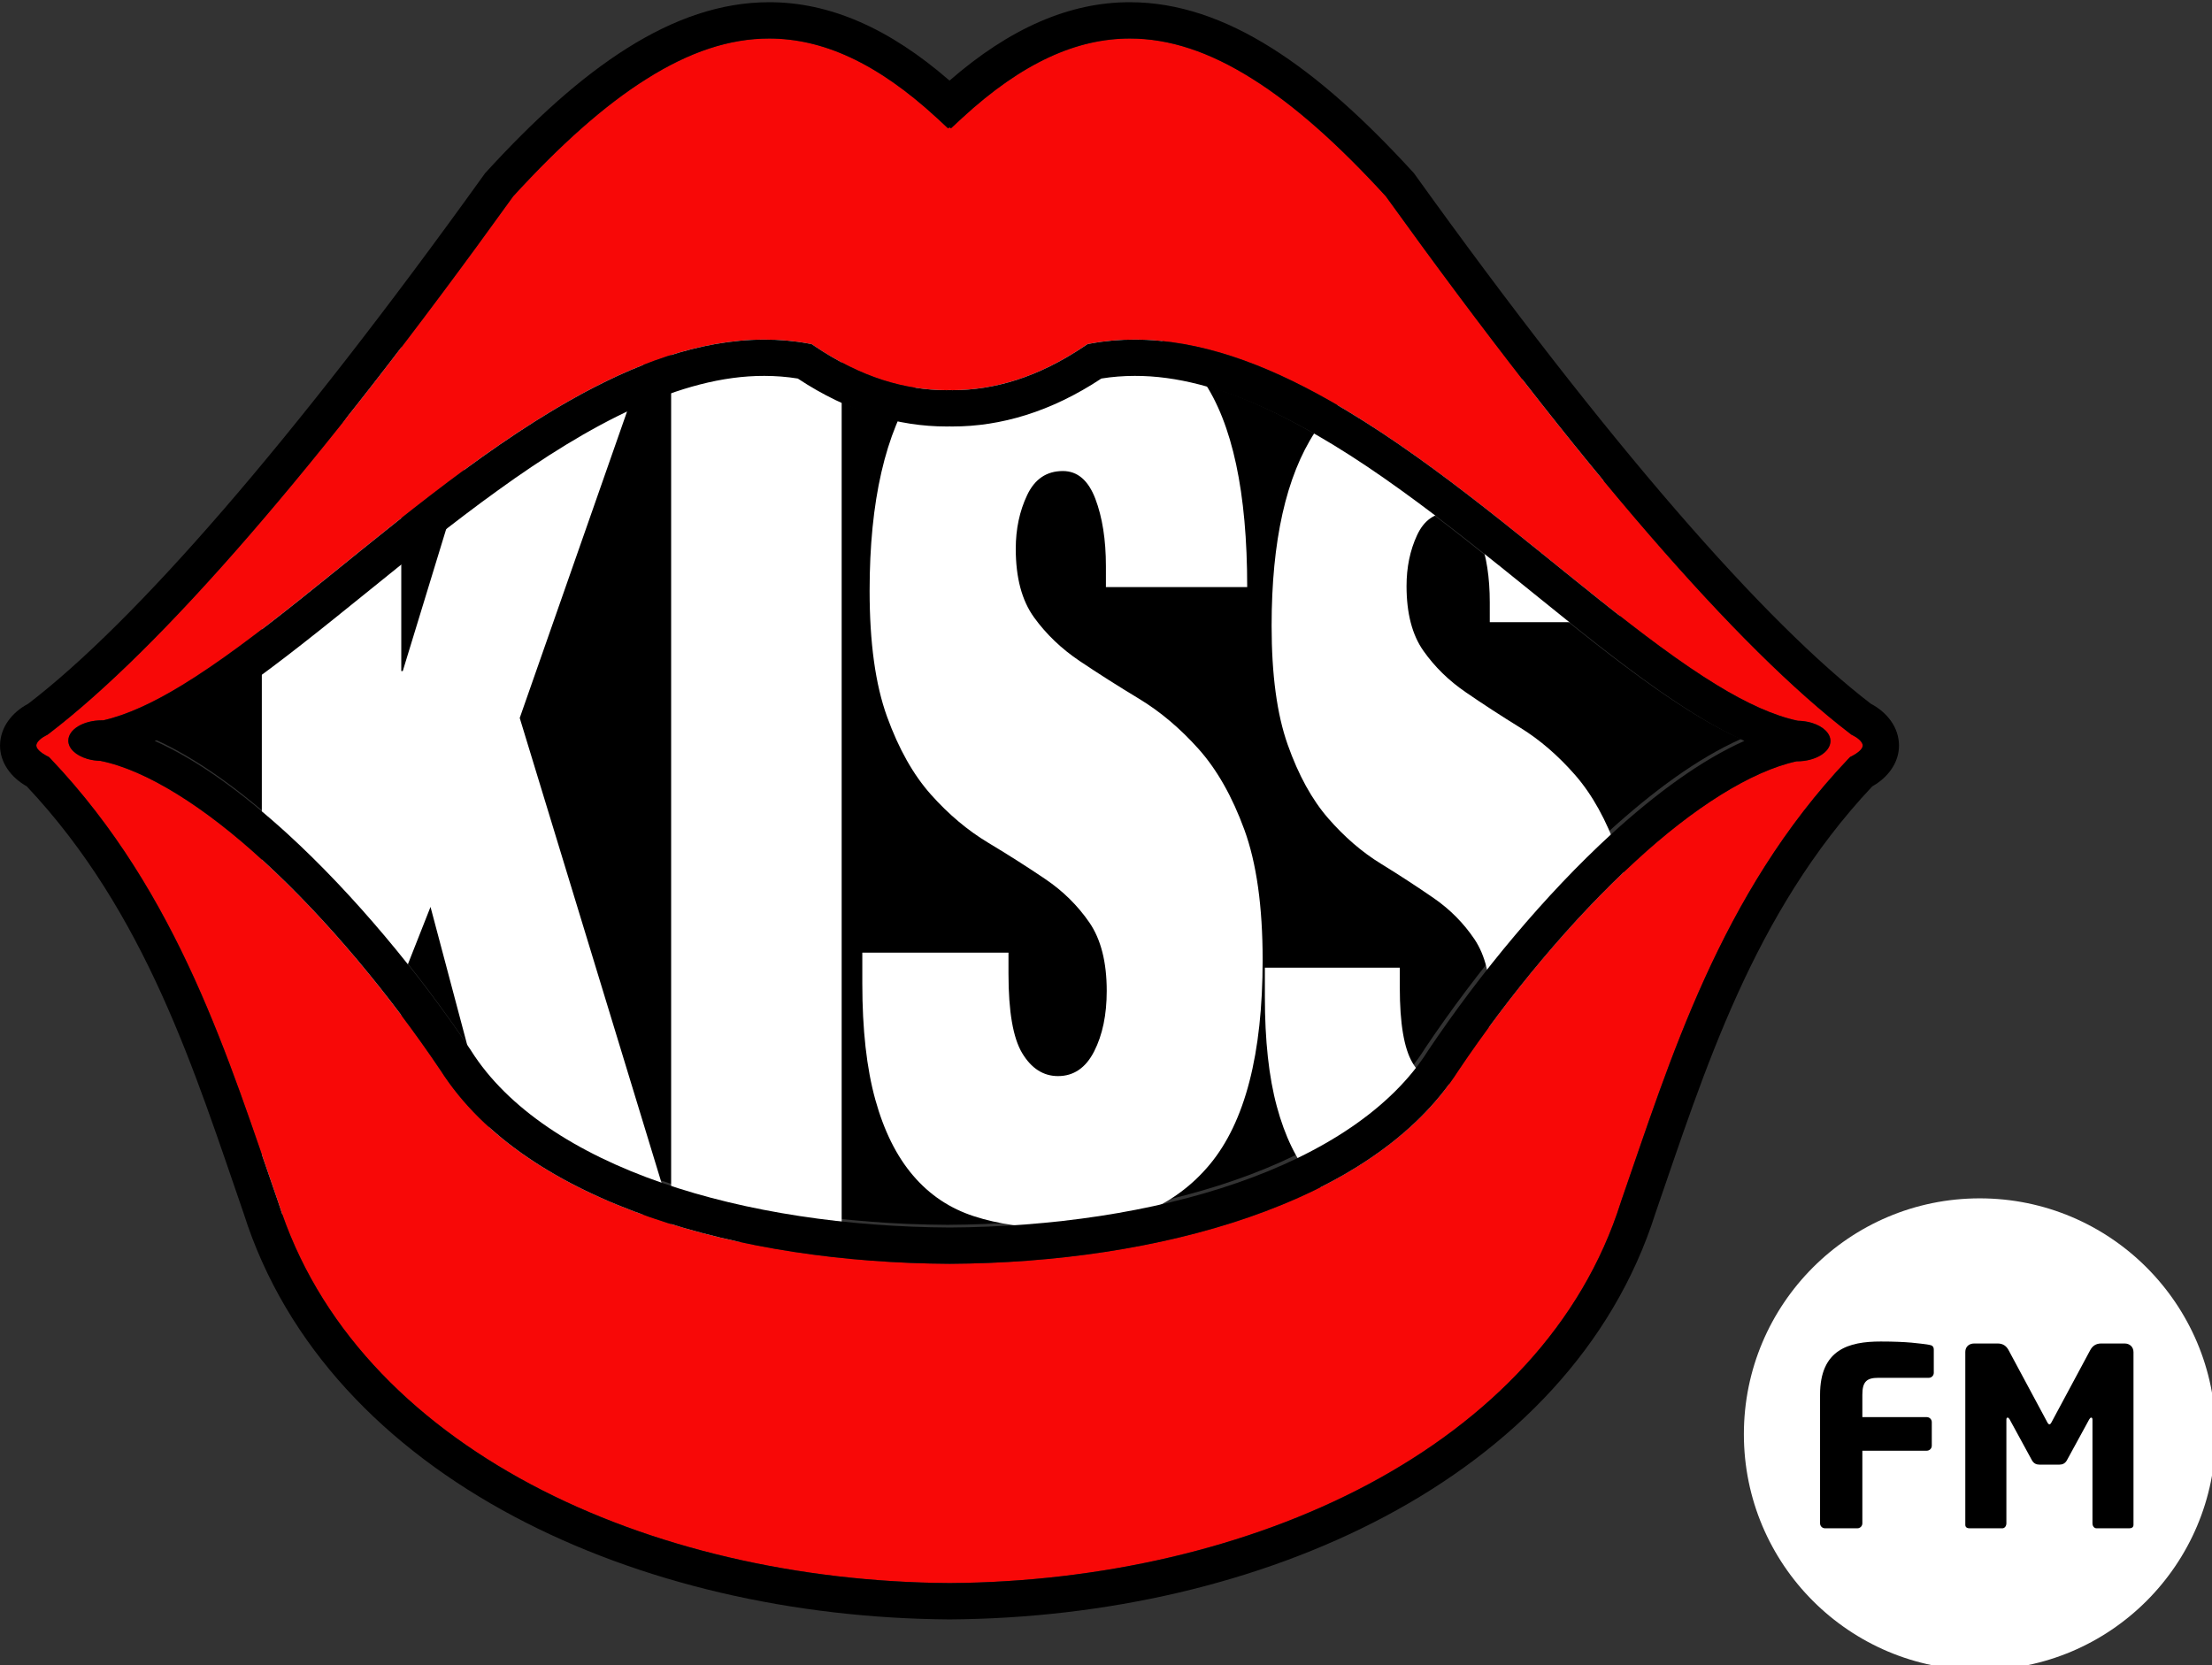
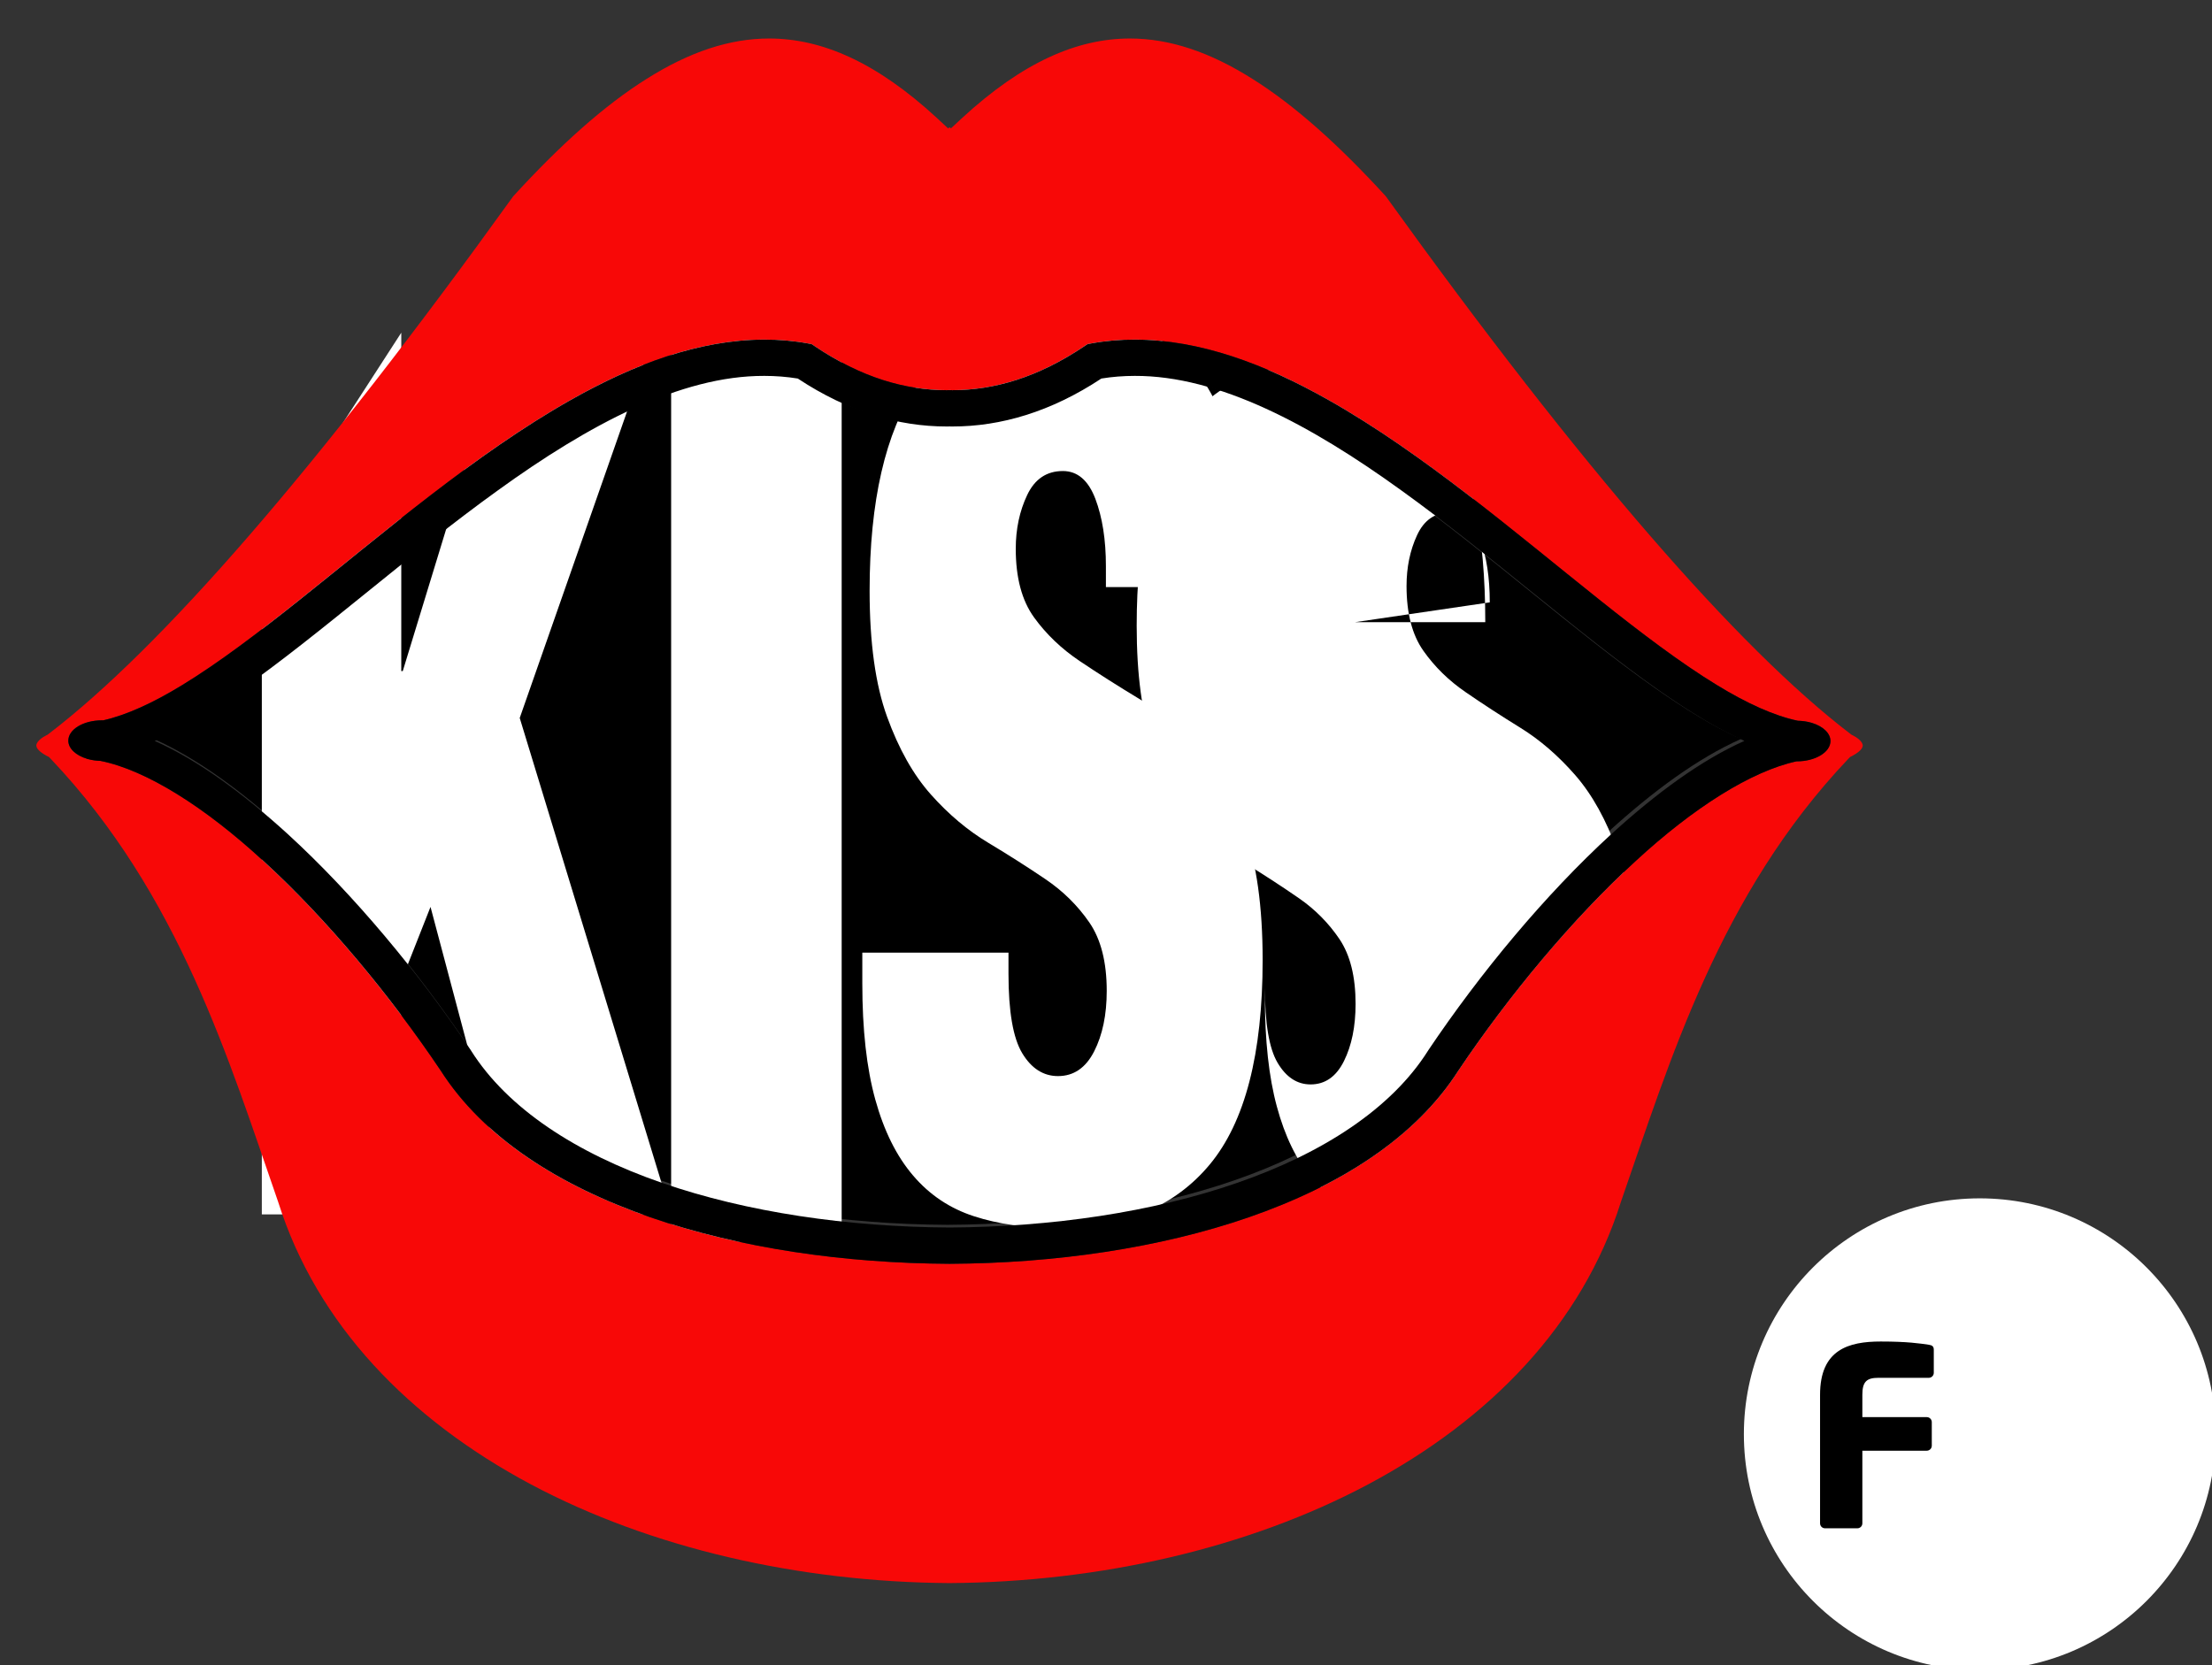
<svg xmlns="http://www.w3.org/2000/svg" xmlns:xlink="http://www.w3.org/1999/xlink" width="215.773mm" height="162.443mm" viewBox="0 0 215.773 162.443" version="1.1" id="svg8">
  <rect x="0" y="0" width="215.773" height="162.443" fill="#333333" stroke="none" />
  <defs id="defs2">
    <linearGradient id="linearGradient1100">
      <stop style="stop-color:#ff6600;stop-opacity:1;" offset="0" id="stop1096" />
      <stop style="stop-color:#ff6600;stop-opacity:0;" offset="1" id="stop1098" />
    </linearGradient>
    <filter style="color-interpolation-filters:sRGB" id="filter1065" x="-0.002" width="1.004" y="-0.01" height="1.02">
      <feGaussianBlur stdDeviation="0.024" id="feGaussianBlur1067" />
    </filter>
    <linearGradient xlink:href="#linearGradient1100" id="linearGradient1144" gradientUnits="userSpaceOnUse" x1="167.346" y1="60.292" x2="216.424" y2="60.116" />
    <filter style="color-interpolation-filters:sRGB" id="filter1065-3" x="-0.002" width="1.004" y="-0.01" height="1.02">
      <feGaussianBlur stdDeviation="0.024" id="feGaussianBlur1067-7" />
    </filter>
    <linearGradient id="linearGradient3625">
      <stop style="stop-color:#1b5079;stop-opacity:1" offset="0" id="stop3613" />
      <stop style="stop-color:#296088;stop-opacity:1" offset="0.276" id="stop3615" />
      <stop style="stop-color:#3b7ba1;stop-opacity:1" offset="0.427" id="stop3617" />
      <stop style="stop-color:#4188ab;stop-opacity:1" offset="0.525" id="stop3619" />
      <stop style="stop-color:#56a8c5;stop-opacity:1" offset="0.688" id="stop3621" />
      <stop style="stop-color:#67c2dc;stop-opacity:1" offset="1" id="stop3623" />
    </linearGradient>
    <linearGradient id="linearGradient3609">
      <stop style="stop-color:#91a9ca;stop-opacity:1" offset="0" id="stop3603" />
      <stop style="stop-color:#6677b4;stop-opacity:1" offset="0.378" id="stop3611" />
      <stop style="stop-color:#3a4cac;stop-opacity:1" offset="0.578" id="stop3605" />
      <stop style="stop-color:#39388f;stop-opacity:1" offset="1" id="stop3607" />
    </linearGradient>
    <linearGradient id="linearGradient3601">
      <stop style="stop-color:#a9d5ed;stop-opacity:1" offset="0" id="stop3597" />
      <stop style="stop-color:#0b71ae;stop-opacity:1" offset="1" id="stop3599" />
    </linearGradient>
    <linearGradient id="linearGradient2693">
      <stop style="stop-color:#83c4eb;stop-opacity:1" offset="0" id="stop2689" />
      <stop style="stop-color:#2895d3;stop-opacity:1" offset="0.485" id="stop2695" />
      <stop style="stop-color:#2a4f99;stop-opacity:1" offset="1" id="stop2691" />
    </linearGradient>
    <linearGradient id="linearGradient2687">
      <stop style="stop-color:#75211f;stop-opacity:1" offset="0" id="stop2675" />
      <stop style="stop-color:#ba2b29;stop-opacity:1" offset="0.276" id="stop2677" />
      <stop style="stop-color:#db2e2a;stop-opacity:1" offset="0.427" id="stop2679" />
      <stop style="stop-color:#e43c31;stop-opacity:1" offset="0.525" id="stop2681" />
      <stop style="stop-color:#e74234;stop-opacity:1" offset="0.688" id="stop2683" />
      <stop style="stop-color:#e84636;stop-opacity:1" offset="1" id="stop2685" />
    </linearGradient>
    <linearGradient x1="0" y1="0" x2="1" y2="0" gradientUnits="userSpaceOnUse" gradientTransform="matrix(-18.49,-51.235,50.802,-18.648,96.059,200.869)" spreadMethod="pad" id="linearGradient3239">
      <stop style="stop-opacity:1;stop-color:#eb4c3a" offset="0" id="stop3241" />
      <stop style="stop-opacity:1;stop-color:#df2e2a" offset="0.545" id="stop3243" />
      <stop style="stop-opacity:1;stop-color:#9e2b28" offset="0.837" id="stop3245" />
      <stop style="stop-opacity:1;stop-color:#802323" offset="1" id="stop3247" />
    </linearGradient>
    <linearGradient x1="0" y1="0" x2="1" y2="0" gradientUnits="userSpaceOnUse" gradientTransform="matrix(63.878,-64.422,63.878,64.422,16.485,153.595)" spreadMethod="pad" id="linearGradient3215">
      <stop style="stop-opacity:1;stop-color:#8dc8ec" offset="0" id="stop3217" />
      <stop style="stop-opacity:1;stop-color:#31a5e0" offset="0.376" id="stop3219" />
      <stop style="stop-opacity:1;stop-color:#258fcf" offset="0.579" id="stop3221" />
      <stop style="stop-opacity:1;stop-color:#2b4c96" offset="1" id="stop3223" />
    </linearGradient>
    <linearGradient x1="0" y1="0" x2="1" y2="0" gradientUnits="userSpaceOnUse" gradientTransform="matrix(72.28,0,0,72.897,31.038,169.971)" spreadMethod="pad" id="linearGradient3189">
      <stop style="stop-opacity:1;stop-color:#918f90" offset="0" id="stop3191" />
      <stop style="stop-opacity:1;stop-color:#c8c7c7" offset="0.332" id="stop3193" />
      <stop style="stop-opacity:1;stop-color:#e2e2e2" offset="0.523" id="stop3195" />
      <stop style="stop-opacity:1;stop-color:#c8c7c7" offset="0.693" id="stop3197" />
      <stop style="stop-opacity:1;stop-color:#918f90" offset="1" id="stop3199" />
    </linearGradient>
    <linearGradient x1="0" y1="0" x2="1" y2="0" gradientUnits="userSpaceOnUse" gradientTransform="matrix(37.917,-104.175,-104.175,-37.917,502.858,301.899)" spreadMethod="pad" id="linearGradient3263">
      <stop style="stop-opacity:1;stop-color:#f3dd25" offset="0" id="stop3265" />
      <stop style="stop-opacity:1;stop-color:#e98329" offset="0.584" id="stop3267" />
      <stop style="stop-opacity:1;stop-color:#e98329" offset="0.584" id="stop3269" />
      <stop style="stop-opacity:1;stop-color:#e85f2a" offset="1" id="stop3271" />
    </linearGradient>
    <linearGradient id="linearGradient1314">
      <stop style="stop-color:#e6e6cd;stop-opacity:1" offset="0" id="stop1310" />
      <stop style="stop-color:#d2783b;stop-opacity:1" offset="1" id="stop1312" />
    </linearGradient>
    <linearGradient id="linearGradient1308">
      <stop style="stop-color:#fe5000;stop-opacity:1" offset="0" id="stop1296" />
      <stop style="stop-color:#fc4e00;stop-opacity:1" offset="0.276" id="stop1298" />
      <stop style="stop-color:#f47c3c;stop-opacity:1" offset="0.427" id="stop1300" />
      <stop style="stop-color:#ef8a4d;stop-opacity:1" offset="0.525" id="stop1302" />
      <stop style="stop-color:#e7a975;stop-opacity:1" offset="0.688" id="stop1304" />
      <stop style="stop-color:#e4b786;stop-opacity:1" offset="1" id="stop1306" />
    </linearGradient>
    <linearGradient id="linearGradient1294">
      <stop style="stop-color:#fed74c;stop-opacity:1" offset="0" id="stop1290" />
      <stop style="stop-color:#ef8a02;stop-opacity:1" offset="1" id="stop1292" />
    </linearGradient>
    <linearGradient id="linearGradient941">
      <stop style="stop-color:#f4d229;stop-opacity:1" offset="0" id="stop937" />
      <stop style="stop-color:#f98007;stop-opacity:1" offset="1" id="stop939" />
    </linearGradient>
    <linearGradient id="linearGradient916">
      <stop style="stop-color:#cd0300;stop-opacity:1" offset="0" id="stop912" />
      <stop style="stop-color:#d10101;stop-opacity:1" offset="0.276" id="stop926" />
      <stop style="stop-color:#f63c06;stop-opacity:1" offset="0.427" id="stop924" />
      <stop style="stop-color:#fa5f04;stop-opacity:1" offset="0.525" id="stop920" />
      <stop style="stop-color:#fcab91;stop-opacity:1" offset="0.688" id="stop922" />
      <stop style="stop-color:#fbae90;stop-opacity:1" offset="1" id="stop914" />
    </linearGradient>
    <linearGradient id="linearGradient894">
      <stop style="stop-color:#f1c9c4;stop-opacity:1" offset="0" id="stop890" />
      <stop style="stop-color:#d83401;stop-opacity:1" offset="1" id="stop892" />
    </linearGradient>
    <linearGradient xlink:href="#linearGradient894" id="linearGradient896" x1="162.34" y1="128.999" x2="219.604" y2="68.603" gradientUnits="userSpaceOnUse" gradientTransform="translate(-127.59,5.536)" />
    <linearGradient xlink:href="#linearGradient916" id="linearGradient918" x1="124.165" y1="115.283" x2="163.343" y2="155.71" gradientUnits="userSpaceOnUse" gradientTransform="translate(-48.791,-4.942)" />
    <linearGradient xlink:href="#linearGradient941" id="linearGradient943" x1="152.135" y1="76.918" x2="153.458" y2="113.582" gradientUnits="userSpaceOnUse" gradientTransform="matrix(3.78,0,0,3.78,-454.286,-17.857)" />
    <linearGradient xlink:href="#linearGradient916" id="linearGradient943-0" x1="195.032" y1="113.534" x2="234.426" y2="155.493" gradientUnits="userSpaceOnUse" gradientTransform="translate(-120.285,-4.487)" />
    <linearGradient xlink:href="#linearGradient1314" id="linearGradient1038" gradientUnits="userSpaceOnUse" gradientTransform="matrix(0.55,0,0,0.53,-154.38,-95.686)" x1="162.34" y1="128.999" x2="219.604" y2="68.603" />
    <linearGradient xlink:href="#linearGradient941" id="linearGradient943-0-9" x1="152.135" y1="76.918" x2="153.458" y2="113.582" gradientUnits="userSpaceOnUse" gradientTransform="translate(-120.285,-4.487)" />
    <linearGradient xlink:href="#linearGradient1294" id="linearGradient1157" gradientUnits="userSpaceOnUse" gradientTransform="matrix(0.55,0,0,0.53,-150.312,-101.127)" x1="152.135" y1="76.918" x2="153.458" y2="113.582" />
    <linearGradient xlink:href="#linearGradient1308" id="linearGradient1166" x1="284.028" y1="410.534" x2="432.619" y2="570.73" gradientUnits="userSpaceOnUse" gradientTransform="matrix(0.146,0,0,0.14,-84.135,-98.747)" />
    <linearGradient xlink:href="#linearGradient2693" id="linearGradient1038-3" gradientUnits="userSpaceOnUse" gradientTransform="matrix(0.95,0,0,0.96,-70.779,-26.742)" x1="162.34" y1="128.999" x2="219.604" y2="68.603" />
    <linearGradient xlink:href="#linearGradient941" id="linearGradient1157-2" gradientUnits="userSpaceOnUse" gradientTransform="matrix(0.95,0,0,0.96,-63.756,-36.588)" x1="152.135" y1="76.918" x2="153.458" y2="113.582" />
    <linearGradient xlink:href="#linearGradient2687" id="linearGradient1166-7" x1="284.028" y1="410.534" x2="432.619" y2="570.73" gradientUnits="userSpaceOnUse" gradientTransform="matrix(0.251,0,0,0.254,50.516,-32.282)" />
    <linearGradient x1="0" y1="0" x2="1" y2="0" gradientUnits="userSpaceOnUse" gradientTransform="matrix(72.28,0,0,72.897,31.038,169.971)" spreadMethod="pad" id="linearGradient3189-3">
      <stop style="stop-opacity:1;stop-color:#918f90" offset="0" id="stop3191-5" />
      <stop style="stop-opacity:1;stop-color:#c8c7c7" offset="0.25" id="stop3193-2" />
      <stop style="stop-opacity:1;stop-color:#e2e2e2" offset="0.5" id="stop3195-1" />
      <stop style="stop-opacity:1;stop-color:#c8c7c7" offset="0.75" id="stop3197-8" />
      <stop style="stop-opacity:1;stop-color:#918f90" offset="1" id="stop3199-2" />
    </linearGradient>
    <linearGradient xlink:href="#linearGradient1314" id="linearGradient1038-6" gradientUnits="userSpaceOnUse" gradientTransform="matrix(0.676,0,0,0.639,-52.676,-42.583)" x1="162.34" y1="128.999" x2="219.604" y2="68.603" />
    <linearGradient xlink:href="#linearGradient1294" id="linearGradient1157-3" gradientUnits="userSpaceOnUse" gradientTransform="matrix(0.676,0,0,0.639,-47.674,-49.143)" x1="152.135" y1="76.918" x2="153.458" y2="113.582" />
    <linearGradient xlink:href="#linearGradient1308" id="linearGradient1166-8" x1="284.028" y1="410.534" x2="432.619" y2="570.73" gradientUnits="userSpaceOnUse" gradientTransform="matrix(0.179,0,0,0.169,33.693,-46.274)" />
    <linearGradient xlink:href="#linearGradient3609" id="linearGradient1038-3-5" gradientUnits="userSpaceOnUse" gradientTransform="matrix(0.648,0,0,0.606,263.557,815.929)" x1="162.34" y1="128.999" x2="219.604" y2="68.603" />
    <linearGradient xlink:href="#linearGradient3601" id="linearGradient1157-2-71" gradientUnits="userSpaceOnUse" gradientTransform="matrix(0.648,0,0,0.606,268.345,809.708)" x1="152.135" y1="76.918" x2="153.458" y2="113.582" />
    <linearGradient xlink:href="#linearGradient3189-3" id="linearGradient3647" gradientUnits="userSpaceOnUse" x1="64.987" y1="-11.117" x2="176.018" y2="54.276" gradientTransform="matrix(0.829,0,0,0.823,59.383,96.358)" />
    <linearGradient xlink:href="#linearGradient3189-3" id="linearGradient3649" gradientUnits="userSpaceOnUse" x1="64.987" y1="-11.117" x2="176.018" y2="54.276" gradientTransform="matrix(0.834,0,0,0.823,55.168,96.358)" />
    <linearGradient id="linearGradient1363">
      <stop style="stop-color:#a3a3a2;stop-opacity:1" offset="0" id="stop1357" />
      <stop style="stop-color:#d8d8d8;stop-opacity:1" offset="1" id="stop1359" />
    </linearGradient>
    <linearGradient id="linearGradient1201">
      <stop style="stop-color:#a3a3a2;stop-opacity:1" offset="0" id="stop1197" />
      <stop style="stop-color:#d8d8d8;stop-opacity:1" offset="0.509" id="stop1205" />
      <stop style="stop-color:#9e9e9d;stop-opacity:1" offset="1" id="stop1199" />
    </linearGradient>
    <linearGradient xlink:href="#linearGradient1363" id="linearGradient1217" x1="109.856" y1="6.918" x2="122.5" y2="26.486" gradientUnits="userSpaceOnUse" gradientTransform="matrix(0.904,0,0,0.66,108.186,115.454)" />
    <linearGradient xlink:href="#linearGradient1201" id="linearGradient1281" x1="-1.587" y1="6.61" x2="54.513" y2="39.294" gradientUnits="userSpaceOnUse" />
    <linearGradient xlink:href="#linearGradient3625-5" id="linearGradient3565" gradientUnits="userSpaceOnUse" gradientTransform="matrix(0.265,0,0,0.263,196.552,11.702)" x1="284.028" y1="410.534" x2="432.619" y2="570.73" />
    <linearGradient id="linearGradient3625-5">
      <stop style="stop-color:#1f4a7b;stop-opacity:1" offset="0" id="stop3613-7" />
      <stop style="stop-color:#115f8e;stop-opacity:1" offset="0.276" id="stop3615-4" />
      <stop style="stop-color:#027aa8;stop-opacity:1" offset="0.427" id="stop3617-6" />
      <stop style="stop-color:#249cc6;stop-opacity:1" offset="0.605" id="stop3619-8" />
      <stop style="stop-color:#56a8c5;stop-opacity:1" offset="0.688" id="stop3621-0" />
      <stop style="stop-color:#67c2dc;stop-opacity:1" offset="1" id="stop3623-5" />
    </linearGradient>
    <linearGradient xlink:href="#linearGradient3609" id="linearGradient1038-3-5-8" gradientUnits="userSpaceOnUse" gradientTransform="matrix(1,0,0,0.994,68.86,17.443)" x1="162.34" y1="128.999" x2="219.604" y2="68.603" />
    <linearGradient xlink:href="#linearGradient3601" id="linearGradient1157-2-71-0" gradientUnits="userSpaceOnUse" gradientTransform="matrix(1,0,0,0.994,76.254,7.24)" x1="152.135" y1="76.918" x2="153.458" y2="113.582" />
    <linearGradient xlink:href="#linearGradient3189-3" id="linearGradient3595" x1="287.465" y1="-12.67" x2="350.791" y2="64.059" gradientUnits="userSpaceOnUse" gradientTransform="matrix(0.601,0,0,0.794,149.022,101.601)" />
    <linearGradient xlink:href="#linearGradient3189-3" id="linearGradient3961" gradientUnits="userSpaceOnUse" gradientTransform="matrix(0.829,0,0,0.823,88.941,103.239)" x1="64.987" y1="-11.117" x2="176.018" y2="54.276" />
    <linearGradient xlink:href="#linearGradient3189-3" id="linearGradient3963" gradientUnits="userSpaceOnUse" gradientTransform="matrix(0.834,0,0,0.823,84.726,103.239)" x1="64.987" y1="-11.117" x2="176.018" y2="54.276" />
    <filter style="color-interpolation-filters:sRGB" id="filter1065-1" x="-0.002" width="1.004" y="-0.01" height="1.02">
      <feGaussianBlur stdDeviation="0.024" id="feGaussianBlur1067-4" />
    </filter>
    <filter style="color-interpolation-filters:sRGB" id="filter1065-3-6" x="-0.002" width="1.004" y="-0.01" height="1.02">
      <feGaussianBlur stdDeviation="0.024" id="feGaussianBlur1067-7-1" />
    </filter>
    <filter style="color-interpolation-filters:sRGB" id="filter1065-6" x="-0.002" width="1.004" y="-0.01" height="1.02">
      <feGaussianBlur stdDeviation="0.024" id="feGaussianBlur1067-1" />
    </filter>
    <filter style="color-interpolation-filters:sRGB" id="filter1065-3-5" x="-0.002" width="1.004" y="-0.01" height="1.02">
      <feGaussianBlur stdDeviation="0.024" id="feGaussianBlur1067-7-4" />
    </filter>
    <linearGradient xlink:href="#linearGradient3625" id="linearGradient3565-3" gradientUnits="userSpaceOnUse" gradientTransform="matrix(0.171,0,0,0.16,346.237,812.428)" x1="284.028" y1="410.534" x2="432.619" y2="570.73" />
    <linearGradient xlink:href="#linearGradient3189-3" id="linearGradient3595-1" x1="287.465" y1="-12.67" x2="350.791" y2="64.059" gradientUnits="userSpaceOnUse" gradientTransform="matrix(0.494,0,0,0.423,282.525,866.378)" />
    <linearGradient xlink:href="#linearGradient2693" id="linearGradient1038-3-7" gradientUnits="userSpaceOnUse" gradientTransform="matrix(1.229,0,0,1.215,5.691,-133.958)" x1="162.34" y1="128.999" x2="219.604" y2="68.603" />
    <linearGradient xlink:href="#linearGradient941" id="linearGradient1157-2-0" gradientUnits="userSpaceOnUse" gradientTransform="matrix(1.229,0,0,1.215,14.777,-146.43)" x1="152.135" y1="76.918" x2="153.458" y2="113.582" />
    <linearGradient xlink:href="#linearGradient2687" id="linearGradient1166-7-6" x1="284.028" y1="410.534" x2="432.619" y2="570.73" gradientUnits="userSpaceOnUse" gradientTransform="matrix(0.325,0,0,0.322,162.61,-140.976)" />
    <linearGradient xlink:href="#linearGradient3609" id="linearGradient1038-3-5-3" gradientUnits="userSpaceOnUse" gradientTransform="matrix(1.306,0,0,1.236,0.785,-135.447)" x1="162.34" y1="128.999" x2="219.604" y2="68.603" />
    <linearGradient xlink:href="#linearGradient3601" id="linearGradient1157-2-71-2" gradientUnits="userSpaceOnUse" gradientTransform="matrix(1.306,0,0,1.236,10.444,-148.129)" x1="152.135" y1="76.918" x2="153.458" y2="113.582" />
    <linearGradient xlink:href="#linearGradient3189-3" id="linearGradient1066" gradientUnits="userSpaceOnUse" x1="64.987" y1="-11.117" x2="183.578" y2="53.142" gradientTransform="translate(36.85,-30.285)" />
    <linearGradient xlink:href="#linearGradient3189-3" id="linearGradient1068" gradientUnits="userSpaceOnUse" x1="64.987" y1="-11.117" x2="183.578" y2="53.142" gradientTransform="translate(29.744,-30.285)" />
    <style id="style10">.cls-1{fill:#eb2227;}.cls-2{fill:#0a4a7b;}</style>
    <style id="style10-2">.cls-1{fill:#eb2227;}.cls-2{fill:#0a4a7b;}</style>
    <linearGradient id="linearGradient1449">
      <stop style="stop-color:#004eff;stop-opacity:1" offset="0" id="stop1445" />
      <stop style="stop-color:#4719bc;stop-opacity:1" offset="1" id="stop1447" />
    </linearGradient>
    <linearGradient id="linearGradient1441">
      <stop style="stop-color:#ffd474;stop-opacity:1" offset="0" id="stop1437" />
      <stop style="stop-color:#d47e00;stop-opacity:1" offset="1" id="stop1439" />
    </linearGradient>
    <linearGradient id="linearGradient1433">
      <stop style="stop-color:#ff2136;stop-opacity:1" offset="0" id="stop1429" />
      <stop style="stop-color:#bb3400;stop-opacity:1" offset="1" id="stop1431" />
    </linearGradient>
    <filter style="color-interpolation-filters:sRGB" id="filter1065-10" x="-0.002" width="1.004" y="-0.01" height="1.02">
      <feGaussianBlur stdDeviation="0.024" id="feGaussianBlur1067-5" />
    </filter>
    <filter style="color-interpolation-filters:sRGB" id="filter1065-3-0" x="-0.002" width="1.004" y="-0.01" height="1.02">
      <feGaussianBlur stdDeviation="0.024" id="feGaussianBlur1067-7-5" />
    </filter>
    <filter style="color-interpolation-filters:sRGB" id="filter1065-1-4" x="-0.002" width="1.004" y="-0.01" height="1.02">
      <feGaussianBlur stdDeviation="0.024" id="feGaussianBlur1067-4-4" />
    </filter>
    <filter style="color-interpolation-filters:sRGB" id="filter1065-3-6-3" x="-0.002" width="1.004" y="-0.01" height="1.02">
      <feGaussianBlur stdDeviation="0.024" id="feGaussianBlur1067-7-1-8" />
    </filter>
    <filter style="color-interpolation-filters:sRGB" id="filter1065-6-1" x="-0.002" width="1.004" y="-0.01" height="1.02">
      <feGaussianBlur stdDeviation="0.024" id="feGaussianBlur1067-1-2" />
    </filter>
    <filter style="color-interpolation-filters:sRGB" id="filter1065-3-5-6" x="-0.002" width="1.004" y="-0.01" height="1.02">
      <feGaussianBlur stdDeviation="0.024" id="feGaussianBlur1067-7-4-5" />
    </filter>
    <linearGradient xlink:href="#linearGradient1433" id="linearGradient1435" x1="1672.813" y1="848.528" x2="1410.173" y2="1327.341" gradientUnits="userSpaceOnUse" />
    <linearGradient xlink:href="#linearGradient1441" id="linearGradient1443" x1="1565.736" y1="737.411" x2="874.792" y2="1565.736" gradientUnits="userSpaceOnUse" />
    <linearGradient xlink:href="#linearGradient1449" id="linearGradient1451" x1="1555.635" y1="624.274" x2="975.807" y2="1198.041" gradientUnits="userSpaceOnUse" />
    <filter style="color-interpolation-filters:sRGB" id="filter1602" x="-0.547" width="2.095" y="-0.547" height="2.095">
      <feGaussianBlur stdDeviation="37.589" id="feGaussianBlur1604" />
    </filter>
    <linearGradient id="linearGradient1815-2">
      <stop style="stop-color:#999999;stop-opacity:1" offset="0" id="stop1811-8" />
      <stop style="stop-color:#e6e6e6;stop-opacity:1" offset="0.435" id="stop1819-5" />
      <stop style="stop-color:#999999;stop-opacity:1" offset="1" id="stop1813-5" />
    </linearGradient>
    <linearGradient xlink:href="#linearGradient1815-2" id="linearGradient2268" x1="-605.601" y1="349.698" x2="-282.893" y2="363.305" gradientUnits="userSpaceOnUse" gradientTransform="translate(-55.171,76.069)" />
    <filter style="color-interpolation-filters:sRGB" id="filter2152">
      <feColorMatrix values="5.921 0 0 -1.813 -2.46 0 5.921 0 -1.813 -2.46 0 0 5.921 -1.813 -2.46 0 0 0 1 0" id="feColorMatrix2150" />
    </filter>
    <filter style="color-interpolation-filters:sRGB" id="filter1065-4" x="-0.002" width="1.004" y="-0.01" height="1.02">
      <feGaussianBlur stdDeviation="0.024" id="feGaussianBlur1067-6" />
    </filter>
    <filter style="color-interpolation-filters:sRGB" id="filter1065-3-2" x="-0.002" width="1.004" y="-0.01" height="1.02">
      <feGaussianBlur stdDeviation="0.024" id="feGaussianBlur1067-7-6" />
    </filter>
    <filter style="color-interpolation-filters:sRGB" id="filter1065-1-8" x="-0.002" width="1.004" y="-0.01" height="1.02">
      <feGaussianBlur stdDeviation="0.024" id="feGaussianBlur1067-4-45" />
    </filter>
    <filter style="color-interpolation-filters:sRGB" id="filter1065-3-6-1" x="-0.002" width="1.004" y="-0.01" height="1.02">
      <feGaussianBlur stdDeviation="0.024" id="feGaussianBlur1067-7-1-5" />
    </filter>
    <filter style="color-interpolation-filters:sRGB" id="filter1065-6-9" x="-0.002" width="1.004" y="-0.01" height="1.02">
      <feGaussianBlur stdDeviation="0.024" id="feGaussianBlur1067-1-9" />
    </filter>
    <filter style="color-interpolation-filters:sRGB" id="filter1065-3-5-0" x="-0.002" width="1.004" y="-0.01" height="1.02">
      <feGaussianBlur stdDeviation="0.024" id="feGaussianBlur1067-7-4-8" />
    </filter>
    <style id="style10-5">.cls-1{fill:#eb2227;}.cls-2{fill:#0a4a7b;}</style>
    <style id="style10-2-1">.cls-1{fill:#eb2227;}.cls-2{fill:#0a4a7b;}</style>
    <filter style="color-interpolation-filters:sRGB" id="filter1065-10-9" x="-0.002" width="1.004" y="-0.01" height="1.02">
      <feGaussianBlur stdDeviation="0.024" id="feGaussianBlur1067-5-1" />
    </filter>
    <filter style="color-interpolation-filters:sRGB" id="filter1065-3-0-6" x="-0.002" width="1.004" y="-0.01" height="1.02">
      <feGaussianBlur stdDeviation="0.024" id="feGaussianBlur1067-7-5-0" />
    </filter>
    <filter style="color-interpolation-filters:sRGB" id="filter1065-1-4-4" x="-0.002" width="1.004" y="-0.01" height="1.02">
      <feGaussianBlur stdDeviation="0.024" id="feGaussianBlur1067-4-4-8" />
    </filter>
    <filter style="color-interpolation-filters:sRGB" id="filter1065-3-6-3-3" x="-0.002" width="1.004" y="-0.01" height="1.02">
      <feGaussianBlur stdDeviation="0.024" id="feGaussianBlur1067-7-1-8-2" />
    </filter>
    <filter style="color-interpolation-filters:sRGB" id="filter1065-6-1-8" x="-0.002" width="1.004" y="-0.01" height="1.02">
      <feGaussianBlur stdDeviation="0.024" id="feGaussianBlur1067-1-2-3" />
    </filter>
    <filter style="color-interpolation-filters:sRGB" id="filter1065-3-5-6-2" x="-0.002" width="1.004" y="-0.01" height="1.02">
      <feGaussianBlur stdDeviation="0.024" id="feGaussianBlur1067-7-4-5-1" />
    </filter>
    <filter style="color-interpolation-filters:sRGB" id="filter1602-7" x="-0.547" width="2.095" y="-0.547" height="2.095">
      <feGaussianBlur stdDeviation="37.589" id="feGaussianBlur1604-9" />
    </filter>
    <filter style="color-interpolation-filters:sRGB" id="filter2152-4">
      <feColorMatrix values="5.921 0 0 -1.813 -2.46 0 5.921 0 -1.813 -2.46 0 0 5.921 -1.813 -2.46 0 0 0 1 0" id="feColorMatrix2150-7" />
    </filter>
    <linearGradient id="linearGradient971">
      <stop style="stop-color:#ffffff;stop-opacity:0;" offset="0" id="stop973" />
      <stop id="stop975" offset="0.735" style="stop-color:#ffffff;stop-opacity:0;" />
      <stop style="stop-color:#ffffff;stop-opacity:0.076;" offset="0.952" id="stop977" />
      <stop style="stop-color:#ffffff;stop-opacity:0.992;" offset="1" id="stop979" />
    </linearGradient>
    <linearGradient id="linearGradient963">
      <stop style="stop-color:#000000;stop-opacity:1;" offset="0" id="stop965" />
      <stop style="stop-color:#000000;stop-opacity:0;" offset="1" id="stop967" />
    </linearGradient>
    <linearGradient id="linearGradient927">
      <stop id="stop929" offset="0" style="stop-color:#ffffff;stop-opacity:0;" />
      <stop style="stop-color:#ffffff;stop-opacity:0;" offset="0.735" id="stop931" />
      <stop id="stop933" offset="0.918" style="stop-color:#ffffff;stop-opacity:0.076;" />
      <stop id="stop935" offset="1" style="stop-color:#ffffff;stop-opacity:0.992;" />
    </linearGradient>
    <linearGradient id="linearGradient865">
      <stop style="stop-color:#ffffff;stop-opacity:0;" offset="0" id="stop867" />
      <stop id="stop907" offset="0.5" style="stop-color:#ffffff;stop-opacity:0;" />
      <stop style="stop-color:#ffffff;stop-opacity:0.076;" offset="0.75" id="stop909" />
      <stop style="stop-color:#ffffff;stop-opacity:0.992;" offset="1" id="stop869" />
    </linearGradient>
    <radialGradient xlink:href="#linearGradient865" id="radialGradient881" cx="-140.5" cy="123.5" fx="-140.5" fy="123.5" r="229" gradientUnits="userSpaceOnUse" />
    <radialGradient xlink:href="#linearGradient927" id="radialGradient939" gradientUnits="userSpaceOnUse" cx="-135.5" cy="185.5" fx="-135.5" fy="185.5" r="149" />
    <polygon id="path-1" points="320,0 0,0 0,320 320,320 " />
    <mask id="mask-2" fill="#ffffff">
      <use xlink:href="#path-1" id="use2739" x="0" y="0" width="100%" height="100%" />
    </mask>
  </defs>
  <g id="layer1" transform="translate(332.686,-794.573)">
    <g id="Clip-6" style="fill:none;fill-rule:evenodd;stroke:none;stroke-width:1" transform="matrix(0.82,0,0,0.82,-371.246,745.348)" />
    <g id="g2890" transform="matrix(3.101,0,0,3.101,698.915,-1669.258)">
      <path d="m -288.688,809.899 c -2.83,-2.044 -5.725,-3.599 -8.361,-3.589 -0.354,0 -0.704,0.027 -1.049,0.083 -1.583,1.046 -3.163,1.507 -4.679,1.506 -0.03,0 -0.059,-0.001 -0.088,-0.001 -0.03,0 -0.059,0.001 -0.088,0.001 -1.516,10e-4 -3.097,-0.46 -4.679,-1.506 -0.346,-0.056 -0.696,-0.083 -1.05,-0.083 -2.636,-0.01 -5.53,1.545 -8.361,3.589 -2.834,2.039 -5.595,4.531 -8.095,6.284 -0.931,0.65 -1.824,1.205 -2.691,1.593 1.37,0.61 2.778,1.652 4.174,2.922 2.091,1.914 4.126,4.372 5.757,6.799 l 0.004,0.008 0.004,0.006 c 1.142,1.808 3.291,3.214 5.999,4.15 2.655,0.92 5.828,1.384 9.026,1.4 3.196,-0.016 6.37,-0.479 9.026,-1.4 2.707,-0.936 4.856,-2.342 5.998,-4.15 l 0.004,-0.006 0.004,-0.008 c 1.631,-2.427 3.667,-4.885 5.757,-6.799 1.396,-1.27 2.804,-2.312 4.174,-2.922 -0.868,-0.388 -1.761,-0.943 -2.691,-1.593 -2.501,-1.753 -5.261,-4.245 -8.095,-6.284" id="Fill-1" fill="#000000" style="fill-rule:evenodd;stroke:none;stroke-width:0.265" />
      <polygon id="Fill-3" fill="#ffffff" points="94.628,99.235 94.628,139.401 94.806,139.401 107.084,99.235 124.704,99.235 108.689,144.972 126.662,203.907 107.798,203.907 98.099,167.4 94.628,176.197 94.628,203.907 78.075,203.907 78.075,124.815 " style="fill-rule:evenodd;stroke:none;stroke-width:1" transform="matrix(0.265,0,0,0.265,-345.121,778.698)" />
      <polygon id="Fill-5" fill="#ffffff" mask="url(#mask-2)" points="146.905,207.171 146.905,99.235 126.662,99.235 126.662,207.171 " style="fill-rule:evenodd;stroke:none;stroke-width:1" transform="matrix(0.265,0,0,0.265,-345.121,778.698)" />
      <path d="m 178.271,126.942 c 0,-3.127 -0.42,-5.792 -1.253,-7.992 -0.837,-2.197 -2.122,-3.295 -3.857,-3.295 -1.927,0 -3.341,0.952 -4.24,2.86 -0.901,1.901 -1.351,4.029 -1.351,6.373 0,3.424 0.722,6.137 2.17,8.14 1.446,2 3.26,3.738 5.447,5.203 2.181,1.464 4.529,2.956 7.034,4.469 2.509,1.52 4.852,3.497 7.038,5.938 2.184,2.443 4.001,5.642 5.447,9.599 1.447,3.961 2.169,9.116 2.169,15.468 0,11.142 -2.09,19.229 -6.266,24.261 -4.177,5.035 -10.218,7.552 -18.122,7.552 -3.729,0 -7.023,-0.463 -9.877,-1.393 -2.863,-0.929 -5.275,-2.537 -7.233,-4.84 -1.961,-2.294 -3.452,-5.297 -4.482,-9.015 -1.027,-3.713 -1.54,-8.304 -1.54,-13.778 v -3.664 h 17.351 v 2.493 c 0,4.497 0.543,7.648 1.635,9.454 1.093,1.808 2.509,2.711 4.243,2.711 1.865,0 3.292,-0.976 4.29,-2.931 0.995,-1.951 1.494,-4.347 1.494,-7.186 0,-3.416 -0.691,-6.129 -2.072,-8.134 -1.384,-2.004 -3.117,-3.716 -5.206,-5.128 -2.088,-1.416 -4.354,-2.861 -6.796,-4.327 -2.445,-1.468 -4.707,-3.374 -6.795,-5.718 -2.09,-2.347 -3.825,-5.424 -5.206,-9.238 -1.383,-3.809 -2.072,-8.797 -2.072,-14.95 0,-10.651 1.863,-18.767 5.592,-24.336 3.722,-5.573 9.381,-8.356 16.964,-8.356 7.837,0 13.509,2.566 17.012,7.698 3.502,5.13 5.253,13.316 5.253,24.555 h -16.771 z" id="Fill-7" fill="#ffffff" mask="url(#mask-2)" style="fill-rule:evenodd;stroke:none;stroke-width:1" transform="matrix(0.265,0,0,0.265,-345.121,778.698)" />
-       <path d="m 223.837,131.247 c 0,-2.956 -0.39,-5.476 -1.159,-7.551 -0.773,-2.08 -1.959,-3.117 -3.56,-3.117 -1.78,0 -3.086,0.899 -3.917,2.703 -0.831,1.797 -1.244,3.807 -1.244,6.027 0,3.23 0.666,5.797 2.001,7.688 1.334,1.896 3.01,3.538 5.029,4.92 2.015,1.386 4.182,2.795 6.496,4.226 2.314,1.431 4.478,3.302 6.495,5.609 2.018,2.312 3.693,5.334 5.03,9.077 1.334,3.744 2.002,8.615 2.002,14.619 0,10.53 -1.93,18.178 -5.784,22.936 -3.857,4.754 -9.435,7.134 -16.731,7.134 -3.443,0 -6.482,-0.438 -9.12,-1.315 -2.64,-0.877 -4.866,-2.402 -6.674,-4.575 -1.811,-2.173 -3.191,-5.009 -4.138,-8.525 -0.953,-3.507 -1.423,-7.846 -1.423,-13.023 v -3.461 h 16.016 v 2.357 c 0,4.249 0.501,7.228 1.512,8.935 1.011,1.708 2.315,2.564 3.914,2.564 1.722,0 3.042,-0.921 3.961,-2.772 0.919,-1.845 1.38,-4.107 1.38,-6.793 0,-3.23 -0.638,-5.791 -1.913,-7.688 -1.278,-1.892 -2.876,-3.512 -4.803,-4.847 -1.933,-1.336 -4.021,-2.704 -6.275,-4.09 -2.257,-1.383 -4.347,-3.186 -6.273,-5.401 -1.933,-2.221 -3.531,-5.132 -4.806,-8.732 -1.28,-3.602 -1.913,-8.317 -1.913,-14.132 0,-10.071 1.72,-17.737 5.161,-23.003 3.439,-5.267 8.66,-7.897 15.661,-7.897 7.238,0 12.473,2.421 15.706,7.273 3.233,4.851 4.851,12.589 4.851,23.209 h -15.482 z" id="Fill-8" fill="#ffffff" mask="url(#mask-2)" style="fill-rule:evenodd;stroke:none;stroke-width:1" transform="matrix(0.265,0,0,0.265,-345.121,778.698)" />
+       <path d="m 223.837,131.247 c 0,-2.956 -0.39,-5.476 -1.159,-7.551 -0.773,-2.08 -1.959,-3.117 -3.56,-3.117 -1.78,0 -3.086,0.899 -3.917,2.703 -0.831,1.797 -1.244,3.807 -1.244,6.027 0,3.23 0.666,5.797 2.001,7.688 1.334,1.896 3.01,3.538 5.029,4.92 2.015,1.386 4.182,2.795 6.496,4.226 2.314,1.431 4.478,3.302 6.495,5.609 2.018,2.312 3.693,5.334 5.03,9.077 1.334,3.744 2.002,8.615 2.002,14.619 0,10.53 -1.93,18.178 -5.784,22.936 -3.857,4.754 -9.435,7.134 -16.731,7.134 -3.443,0 -6.482,-0.438 -9.12,-1.315 -2.64,-0.877 -4.866,-2.402 -6.674,-4.575 -1.811,-2.173 -3.191,-5.009 -4.138,-8.525 -0.953,-3.507 -1.423,-7.846 -1.423,-13.023 v -3.461 v 2.357 c 0,4.249 0.501,7.228 1.512,8.935 1.011,1.708 2.315,2.564 3.914,2.564 1.722,0 3.042,-0.921 3.961,-2.772 0.919,-1.845 1.38,-4.107 1.38,-6.793 0,-3.23 -0.638,-5.791 -1.913,-7.688 -1.278,-1.892 -2.876,-3.512 -4.803,-4.847 -1.933,-1.336 -4.021,-2.704 -6.275,-4.09 -2.257,-1.383 -4.347,-3.186 -6.273,-5.401 -1.933,-2.221 -3.531,-5.132 -4.806,-8.732 -1.28,-3.602 -1.913,-8.317 -1.913,-14.132 0,-10.071 1.72,-17.737 5.161,-23.003 3.439,-5.267 8.66,-7.897 15.661,-7.897 7.238,0 12.473,2.421 15.706,7.273 3.233,4.851 4.851,12.589 4.851,23.209 h -15.482 z" id="Fill-8" fill="#ffffff" mask="url(#mask-2)" style="fill-rule:evenodd;stroke:none;stroke-width:1" transform="matrix(0.265,0,0,0.265,-345.121,778.698)" />
      <path d="m 260.274,150.12 c -0.004,0 -0.009,-0.004 -0.011,-0.004 -5.434,1.174 -12.313,5.567 -19.071,11.799 -7.565,6.925 -15.092,16.001 -21.074,24.904 -5.125,8.02 -14.114,13.693 -24.892,17.427 -10.608,3.671 -23.021,5.46 -35.517,5.523 -12.499,-0.063 -24.91,-1.852 -35.523,-5.523 -10.776,-3.734 -19.765,-9.407 -24.89,-17.427 -5.983,-8.903 -13.506,-17.979 -21.071,-24.904 -6.866,-6.328 -13.853,-10.763 -19.325,-11.852 -0.519,-0.014 -1.01,-0.089 -1.458,-0.212 -0.036,-0.003 -0.078,-0.008 -0.115,-0.012 v -0.022 c -1.32,-0.393 -2.227,-1.21 -2.227,-2.157 0,-1.331 1.789,-2.411 3.997,-2.411 0.048,0 0.096,0.003 0.144,0.003 2.741,-0.615 5.928,-2.072 9.388,-4.193 4.29,-2.616 9.003,-6.188 13.963,-10.145 9.936,-7.916 20.875,-17.337 32.15,-23.701 7.509,-4.243 15.22,-7.15 22.98,-7.162 1.729,0 3.455,0.14 5.17,0.454 l 0.444,0.084 0.375,0.252 c 5.524,3.713 10.702,5.207 15.664,5.216 0.111,0 0.22,-0.013 0.334,-0.015 0.109,0.002 0.219,0.015 0.334,0.015 4.962,-0.009 10.138,-1.503 15.66,-5.216 l 0.376,-0.252 0.444,-0.084 c 1.717,-0.314 3.439,-0.454 5.168,-0.454 7.761,0.012 15.474,2.919 22.982,7.162 11.275,6.364 22.211,15.785 32.149,23.701 4.961,3.957 9.673,7.529 13.965,10.145 3.555,2.178 6.821,3.657 9.611,4.241 0.584,0.012 1.139,0.097 1.631,0.242 0.012,0.002 0.025,0.004 0.037,0.004 v 0.008 c 1.306,0.399 2.208,1.212 2.208,2.153 0,1.332 -1.792,2.413 -4,2.413 m 6.684,-3.068 -0.182,-0.091 -0.164,-0.125 c -13.283,-10.16 -31.844,-31.45 -55.115,-63.798 -5.543,-6.065 -10.806,-10.79 -15.835,-13.938 -5.057,-3.193 -9.832,-4.792 -14.548,-4.792 -6.266,0.006 -12.739,2.817 -19.938,9.461 l -1.299,1.205 -0.168,-0.122 -0.174,0.122 -1.297,-1.205 c -7.2,-6.644 -13.669,-9.455 -19.94,-9.461 -4.713,0 -9.488,1.599 -14.545,4.792 -5.028,3.148 -10.291,7.873 -15.836,13.938 -23.267,32.348 -41.831,53.638 -55.114,63.798 l -0.166,0.125 -0.178,0.091 c -1.028,0.531 -1.156,1.044 -1.151,1.193 0.007,0.131 0.044,0.57 1.17,1.19 l 0.325,0.166 0.252,0.261 c 15.244,16.077 21.141,35.836 26.958,52.559 l 0.004,0.017 0.015,0.042 c 4.596,14.505 15.53,25.776 29.994,33.482 14.23,7.573 31.83,11.598 49.683,11.714 17.851,-0.116 35.449,-4.141 49.678,-11.714 14.467,-7.706 25.403,-18.977 29.998,-33.482 l 0.011,-0.042 0.006,-0.017 c 5.818,-16.723 11.713,-36.482 26.956,-52.559 l 0.254,-0.261 0.322,-0.166 c 1.13,-0.62 1.164,-1.059 1.174,-1.19 0.004,-0.149 -0.121,-0.662 -1.15,-1.193" id="Fill-9" fill="#f80807" mask="url(#mask-2)" style="fill-rule:evenodd;stroke:none;stroke-width:1" transform="matrix(0.265,0,0,0.265,-345.121,778.698)" />
-       <path d="m 266.935,149.435 -0.322,0.166 -0.254,0.261 c -15.243,16.077 -21.138,35.835 -26.956,52.558 l -0.006,0.018 -0.011,0.042 c -4.596,14.505 -15.531,25.775 -29.998,33.481 -14.229,7.574 -31.827,11.599 -49.679,11.714 -17.852,-0.115 -35.452,-4.14 -49.682,-11.714 -14.464,-7.706 -25.399,-18.976 -29.994,-33.481 l -0.015,-0.042 -0.004,-0.018 c -5.817,-16.723 -11.714,-36.481 -26.958,-52.558 l -0.252,-0.261 -0.325,-0.166 c -1.126,-0.621 -1.163,-1.059 -1.17,-1.191 -0.005,-0.149 0.123,-0.661 1.15,-1.192 l 0.179,-0.092 0.166,-0.125 c 13.282,-10.159 31.847,-31.45 55.113,-63.797 5.545,-6.066 10.809,-10.79 15.837,-13.938 5.057,-3.193 9.831,-4.792 14.545,-4.792 6.271,0.005 12.74,2.817 19.94,9.461 l 1.297,1.205 0.173,-0.122 0.168,0.122 1.3,-1.205 c 7.198,-6.644 13.672,-9.456 19.938,-9.461 4.716,0 9.491,1.599 14.548,4.792 5.029,3.148 10.292,7.872 15.834,13.938 23.272,32.347 41.833,53.638 55.116,63.797 l 0.164,0.125 0.181,0.092 c 1.03,0.531 1.155,1.043 1.151,1.192 -0.01,0.132 -0.044,0.57 -1.174,1.191 m 2.144,-6.149 c -12.595,-9.648 -31.106,-30.776 -54.156,-62.869 l -0.071,-0.105 -0.082,-0.089 c -5.747,-6.284 -11.273,-11.298 -16.813,-14.781 -5.526,-3.483 -11.126,-5.445 -16.842,-5.443 -7.158,-0.007 -14.248,3.076 -21.406,9.305 -7.16,-6.229 -14.252,-9.312 -21.41,-9.305 -5.713,-0.002 -11.312,1.96 -16.838,5.443 -5.544,3.483 -11.069,8.497 -16.815,14.781 l -0.08,0.089 -0.073,0.105 c -23.048,32.093 -41.56,53.221 -54.155,62.869 -1.91,1.008 -3.326,2.793 -3.338,4.958 -0.003,2.019 1.293,3.787 3.17,4.843 14.205,15.094 19.952,33.926 25.748,50.693 5.012,15.82 16.898,27.907 32.083,35.98 14.981,7.967 33.215,12.105 51.708,12.229 18.491,-0.124 36.727,-4.262 51.705,-12.229 15.185,-8.073 27.07,-20.16 32.084,-35.98 5.797,-16.767 11.541,-35.599 25.748,-50.693 1.876,-1.056 3.172,-2.824 3.169,-4.843 -0.007,-2.165 -1.423,-3.95 -3.336,-4.958" id="Fill-10" fill="#000000" mask="url(#mask-2)" style="fill-rule:evenodd;stroke:none;stroke-width:1" transform="matrix(0.265,0,0,0.265,-345.121,778.698)" />
      <path d="m 238.288,158.737 c -7.899,7.234 -15.593,16.524 -21.758,25.696 l -0.014,0.031 -0.018,0.023 c -4.316,6.834 -12.438,12.148 -22.672,15.684 -10.035,3.479 -22.029,5.23 -34.112,5.291 -12.083,-0.061 -24.077,-1.812 -34.114,-5.291 -10.233,-3.536 -18.353,-8.85 -22.673,-15.684 l -0.015,-0.023 -0.016,-0.031 c -6.166,-9.172 -13.86,-18.462 -21.758,-25.696 -5.278,-4.799 -10.598,-8.737 -15.775,-11.043 3.279,-1.467 6.653,-3.563 10.17,-6.02 9.45,-6.626 19.884,-16.044 30.597,-23.75 10.694,-7.726 21.633,-13.602 31.599,-13.564 1.336,0 2.657,0.102 3.966,0.314 5.982,3.953 11.955,5.697 17.683,5.692 0.113,0 0.224,-0.005 0.336,-0.005 0.112,0 0.22,0.005 0.332,0.005 5.728,0.005 11.707,-1.739 17.684,-5.692 1.309,-0.212 2.631,-0.314 3.966,-0.314 9.966,-0.038 20.904,5.838 31.601,13.564 10.711,7.706 21.147,17.124 30.595,23.75 3.516,2.457 6.891,4.553 10.169,6.02 -5.175,2.306 -10.495,6.244 -15.773,11.043 m 23.786,-13.183 v -0.008 c -0.013,0 -0.026,-0.001 -0.039,-0.003 -0.496,-0.145 -1.044,-0.231 -1.629,-0.243 -2.793,-0.584 -6.058,-2.063 -9.614,-4.241 -4.292,-2.616 -9.003,-6.188 -13.963,-10.144 -9.936,-7.916 -20.875,-17.338 -32.151,-23.702 -7.508,-4.243 -15.223,-7.15 -22.982,-7.162 -1.724,0 -3.451,0.14 -5.167,0.455 l -0.446,0.083 -0.372,0.252 c -5.524,3.713 -10.701,5.207 -15.665,5.217 -0.112,0 -0.22,-0.013 -0.332,-0.015 -0.112,0.002 -0.223,0.015 -0.336,0.015 -4.959,-0.01 -10.138,-1.504 -15.661,-5.217 l -0.375,-0.252 -0.443,-0.083 c -1.716,-0.315 -3.442,-0.455 -5.17,-0.455 -7.759,0.012 -15.472,2.919 -22.98,7.162 -11.275,6.364 -22.217,15.786 -32.149,23.702 -4.964,3.956 -9.675,7.528 -13.964,10.144 -3.463,2.121 -6.649,3.578 -9.39,4.193 -0.048,0 -0.093,-0.003 -0.143,-0.003 -2.208,0 -3.997,1.08 -3.997,2.411 0,0.947 0.91,1.764 2.229,2.157 v 0.023 c 0.038,0.003 0.074,0.008 0.111,0.011 0.449,0.124 0.941,0.198 1.46,0.212 5.469,1.089 12.457,5.525 19.322,11.853 7.566,6.925 15.091,16.001 21.074,24.903 5.127,8.02 14.112,13.693 24.886,17.427 10.615,3.671 23.029,5.46 35.526,5.524 12.495,-0.064 24.908,-1.853 35.521,-5.524 10.777,-3.734 19.765,-9.407 24.887,-17.427 5.984,-8.902 13.51,-17.978 21.074,-24.903 6.761,-6.232 13.642,-10.626 19.07,-11.8 l 0.013,0.004 c 2.208,0 3.999,-1.081 3.999,-2.412 0,-0.942 -0.899,-1.754 -2.204,-2.154" id="Fill-11" fill="#000000" mask="url(#mask-2)" style="fill-rule:evenodd;stroke:none;stroke-width:1" transform="matrix(0.265,0,0,0.265,-345.121,778.698)" />
    </g>
    <g id="g2880" transform="matrix(3.101,0,0,3.101,698.915,-1669.258)">
      <path d="m 310,229.999 c 0,15.465 -12.536,27.999 -28.001,27.999 -15.463,0 -27.999,-12.534 -27.999,-27.999 0,-15.461 12.536,-27.999 27.999,-27.999 15.465,0 28.001,12.538 28.001,27.999" id="Fill-12" fill="#ffffff" mask="url(#mask-2)" style="fill-rule:evenodd;stroke:none;stroke-width:1" transform="matrix(0.265,0,0,0.265,-345.121,778.698)" />
      <g id="g2874">
        <path d="m 275.95,223.306 h -5.996 c -1.388,0 -1.89,0.474 -1.89,2.012 v 2.655 h 7.651 c 0.322,0 0.591,0.266 0.591,0.59 v 2.807 c 0,0.322 -0.269,0.589 -0.591,0.589 h -7.651 v 8.624 c 0,0.326 -0.266,0.588 -0.591,0.588 h -3.838 c -0.325,0 -0.591,-0.262 -0.591,-0.588 v -15.265 c 0,-5.377 3.398,-6.322 7.207,-6.322 3.188,0 4.666,0.234 5.699,0.383 0.412,0.059 0.594,0.207 0.594,0.591 v 2.746 c 0,0.326 -0.272,0.59 -0.594,0.59" id="Fill-13" fill="#000000" mask="url(#mask-2)" style="fill-rule:evenodd;stroke:none;stroke-width:1" transform="matrix(0.265,0,0,0.265,-345.121,778.698)" />
-         <path d="m 299.749,241.171 h -3.898 c -0.266,0 -0.472,-0.263 -0.472,-0.588 v -12.315 c 0,-0.208 -0.089,-0.237 -0.148,-0.237 -0.089,0 -0.145,0.06 -0.236,0.207 l -2.659,4.872 c -0.206,0.356 -0.502,0.503 -0.888,0.503 h -2.36 c -0.387,0 -0.679,-0.147 -0.886,-0.503 l -2.656,-4.872 c -0.091,-0.147 -0.151,-0.207 -0.239,-0.207 -0.06,0 -0.146,0.029 -0.146,0.237 v 12.315 c 0,0.325 -0.209,0.588 -0.475,0.588 h -3.897 c -0.237,0 -0.504,-0.085 -0.504,-0.41 v -20.527 c 0,-0.62 0.444,-1.004 1.065,-1.004 h 2.777 c 0.619,0 1.034,0.296 1.297,0.796 l 4.519,8.417 c 0.119,0.24 0.207,0.386 0.327,0.386 0.118,0 0.203,-0.146 0.323,-0.386 l 4.518,-8.417 c 0.268,-0.5 0.682,-0.796 1.301,-0.796 h 2.777 c 0.618,0 1.06,0.412 1.06,1.034 v 20.497 c 0,0.325 -0.263,0.41 -0.5,0.41" id="Fill-14" fill="#000000" mask="url(#mask-2)" style="fill-rule:evenodd;stroke:none;stroke-width:1" transform="matrix(0.265,0,0,0.265,-345.121,778.698)" />
      </g>
    </g>
  </g>
  <style id="style837" />
  <style id="style837-7" />
  <style id="style837-2" />
  <style id="style837-9" />
  <style id="style837-7-6" />
  <style id="style837-2-5" />
</svg>